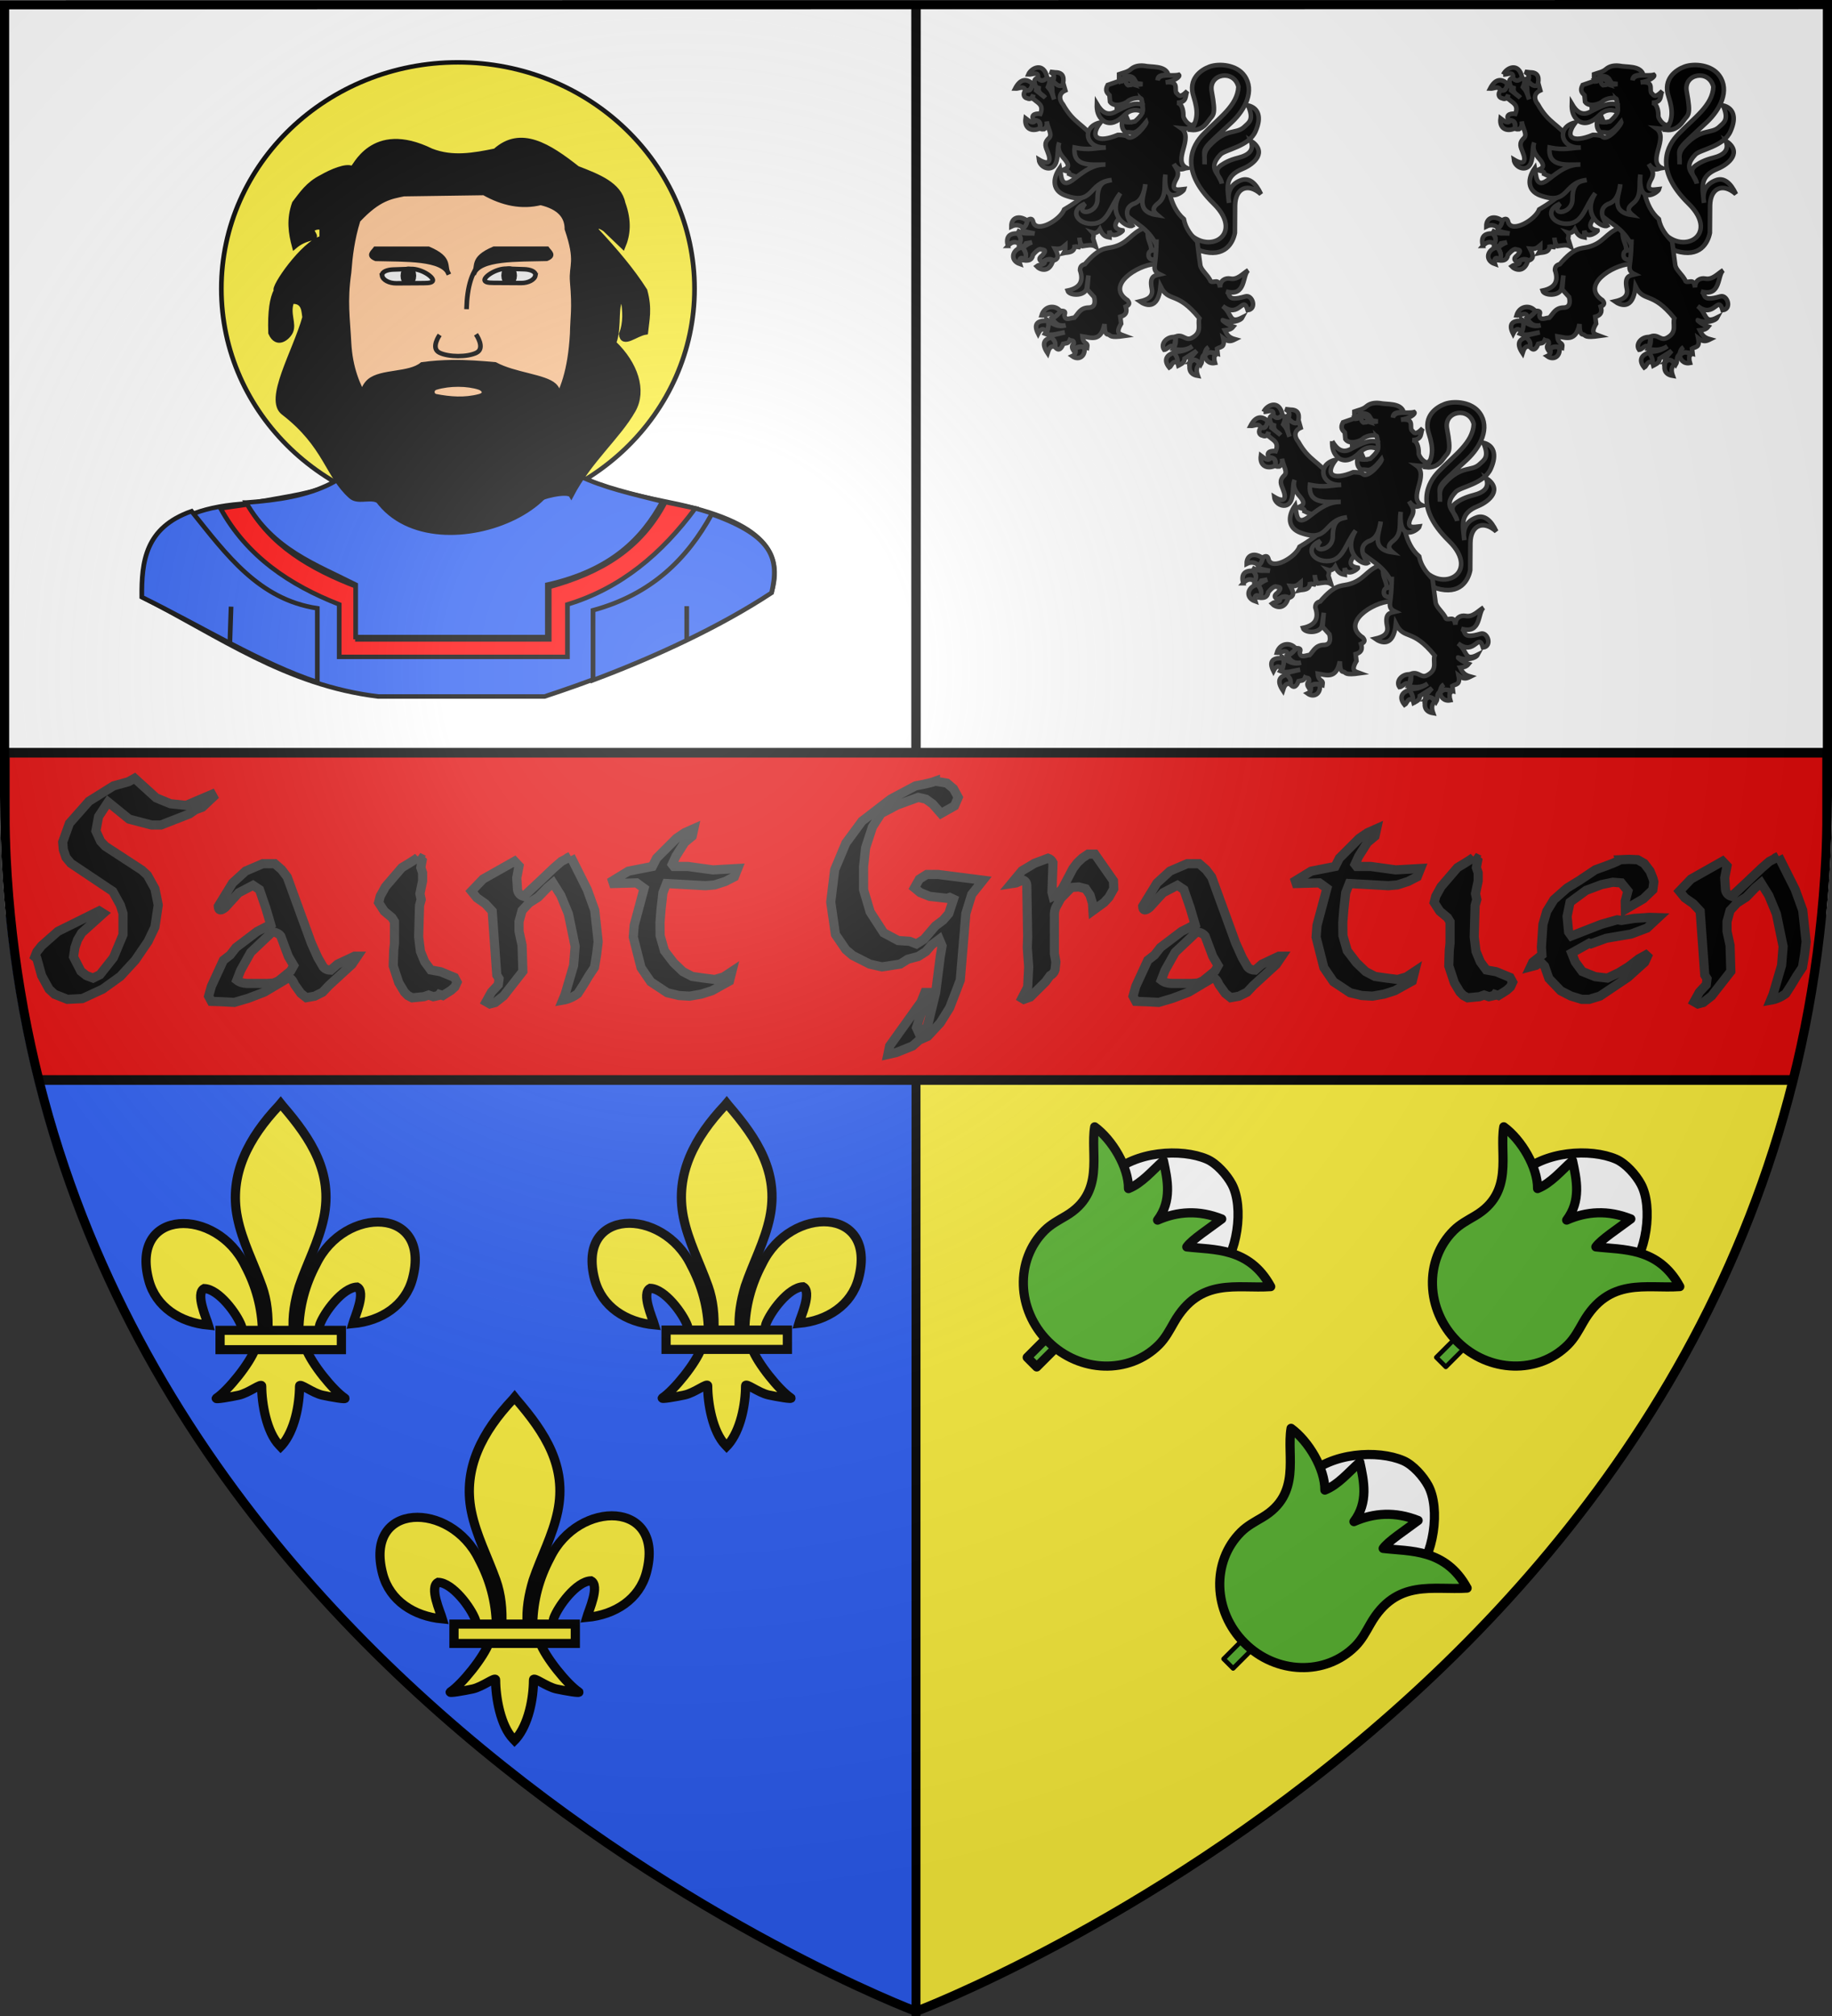
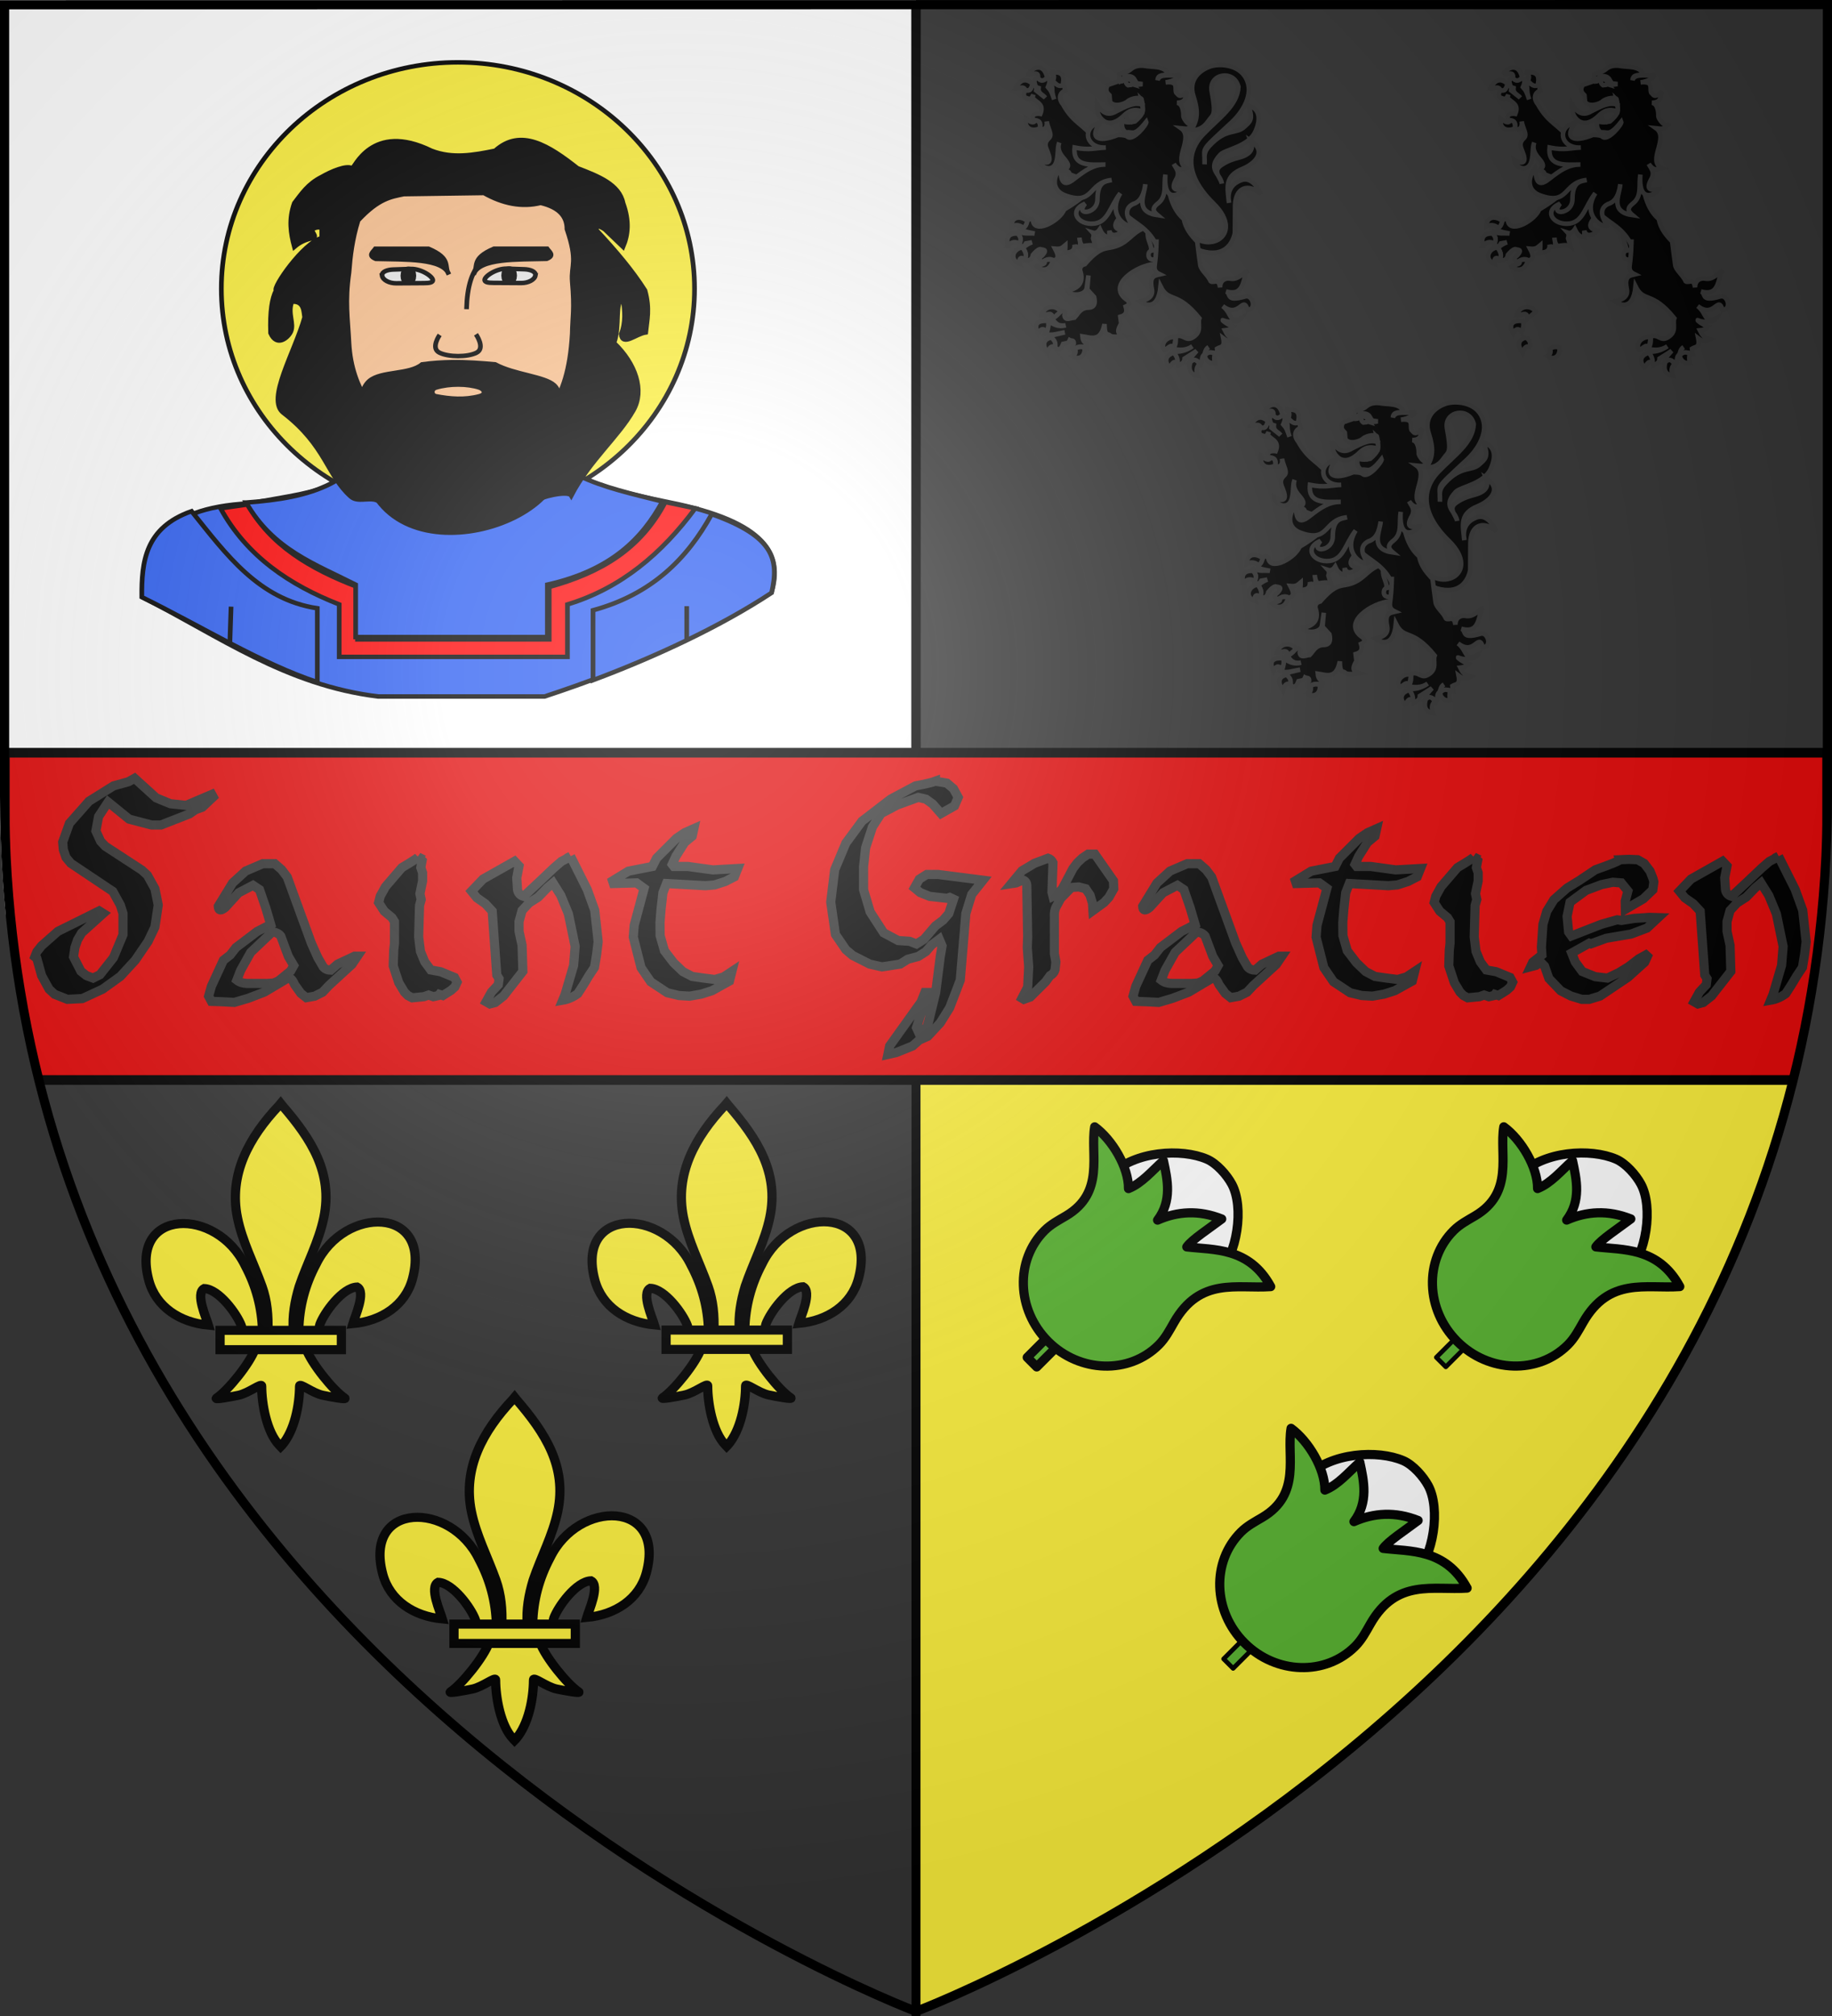
<svg xmlns="http://www.w3.org/2000/svg" xmlns:xlink="http://www.w3.org/1999/xlink" xml:space="preserve" width="600" height="660">
  <rect width="100%" height="100%" fill="#333333" stroke="none" />
  <defs>
    <clipPath id="a" clipPathUnits="userSpaceOnUse">
      <path fill="none" stroke="#000" stroke-width="3" d="M300 657.824S1.5 545.504 1.5 260.052V.882l597-.06v259.23c0 285.451-298.5 397.772-298.5 397.772z" />
    </clipPath>
  </defs>
  <radialGradient id="d" cx="221.445" cy="226.331" r="300" gradientTransform="matrix(1.353 0 0 1.349 -77.63 -85.747)" gradientUnits="userSpaceOnUse">
    <stop offset="0" stop-color="#fff" stop-opacity=".314" />
    <stop offset=".19" stop-color="#fff" stop-opacity=".251" />
    <stop offset=".6" stop-color="#6b6b6b" stop-opacity=".125" />
    <stop offset="1" stop-opacity=".125" />
  </radialGradient>
  <g style="display:inline">
    <g fill-rule="evenodd">
      <path fill="#fff" d="M0 0v260.43c0 13.58.672 26.762 1.947 39.57H300V0Z" />
      <path fill="#fcef3c" d="M300 300v358.5S570.474 556.543 596 300z" />
-       <path fill="#2b5df2" d="M300 300v360S27.698 557.617 2 300Z" />
-       <path fill="#fff" d="M600 0v260.43c0 13.58-.672 26.762-1.947 39.57H300V0Z" />
    </g>
    <g transform="translate(0 .676)">
      <path d="M1.589 245.754H598.41v107.139H1.59Z" clip-path="url(#a)" style="fill:#e20909;stroke:#000;stroke-width:3.178;stroke-linecap:round;stroke-linejoin:round" />
      <g id="b" fill="#fcef3c" stroke="#000" stroke-width="24.138">
        <path fill-rule="evenodd" d="M407.03 608.7c1.424-61.957 16.75-119.54 45.289-174.11 74.714-157.185 302.92-153.431 252.615 38.812-18.537 70.84-81.509 112.474-156.319 119.615 5.4-18.665 35.1-84.652 11.125-97.562-38.339 1.449-85.945 67.706-97.393 99.301-1.653 4.536-1.19 9.778-3.036 14.24" transform="matrix(.125 0 0 .123 46.983 359.73)" />
        <path fill-rule="evenodd" d="M350.523 657.372c-1.425-61.956-16.751-119.54-45.29-174.108-74.714-157.186-302.92-153.432-252.615 38.81 18.537 70.84 81.509 112.475 156.319 119.616-5.4-18.665-35.1-84.652-11.124-97.562 38.338 1.449 85.944 67.706 97.392 99.301 1.653 4.536 1.19 9.778 3.036 14.24" transform="matrix(.125 0 0 .123 42.153 354.237)" />
        <path d="M393.626 57.12c-78.714 84.85-131.565 182.962-108.781 298.031 12.57 63.484 43.041 122.28 64.53 183.438 13.437 38.37 16.873 78.452 15.282 118.781h66.781c-3.196-40.626 3.807-79.998 15.282-118.781 20.474-61.538 51.625-119.906 64.53-183.438 24.129-118.779-32.506-208.36-108.437-297.656l-4.64-5.918z" transform="matrix(.125 0 0 .123 42.153 354.237)" />
        <path fill-rule="evenodd" d="M331.345 704.401c-13.962 39.13-70.889 110.792-101.125 131.22-7.843 5.297 37.486-3.052 57.78-7.5 26.62-5.835 61.218-34.198 60.407-24.188-.075 45.838 12.811 122.324 46.406 157.468l3.182 3.388 3.287-3.388c33.578-39.17 46.238-108.042 46.406-157.468-.81-10.01 33.788 18.353 60.407 24.187 20.295 4.449 65.623 12.798 57.78 7.5-30.236-20.427-87.131-92.089-101.093-131.219z" transform="matrix(.125 0 0 .123 42.153 354.237)" />
        <path d="M239.352 655.38H557.24v51.503H239.352Z" transform="matrix(.125 0 0 .123 42.153 354.237)" />
      </g>
      <use xlink:href="#b" width="100%" height="100%" transform="translate(146.074 -.086)" />
      <use xlink:href="#b" width="100%" height="100%" transform="translate(76.613 96.172)" />
      <g stroke="#000">
        <g fill="#fff" stroke-width="2.565" transform="matrix(.598 0 0 .572 -49.885 -161.652)">
          <path fill="#2b5df2" fill-rule="evenodd" d="M162.254 623.699c40.893 21.661 77.61 49.886 128.175 56.349h91.27c45.57-15.673 87.606-34.88 124.206-59.524 6.208-21.546-2.644-40.457-55.952-51.587-25.322-5.507-50.879-10.682-67.46-28.572l-10.715-19.047h-79.365c-14.76 41.524-29.53 39.951-72.27 48.2-49.657 2.553-58.714 26.387-57.889 54.18z" />
          <path fill="red" fill-rule="evenodd" d="M219.205 570.136c11.868 23.024 33.982 36.881 60 47.245v30h105v-30c28.426-8.217 50.108-21.708 63.597-48.597l16.403 3.597c-18.258 25.778-40.54 45.654-70 55v30h-125v-30c-27.199-11.174-50.478-27.42-65-55z" />
          <path fill="#2b5df2" fill-rule="evenodd" d="M188.327 574.02c19.047 24.763 36.71 50.478 68.878 55.56v42.246c-30.597-10.536-63.314-31.815-96.123-48.648-.159-20.307 1.85-39.804 27.245-49.158zM473.205 575.715c-13.465 25.55-32.886 45.86-65 55v40c33.898-13.26 69.776-30.669 97.806-50 4.187-19.149 1.357-32.252-32.806-45z" />
          <circle cx="334.221" cy="446.678" r="129.573" fill="#fcef3c" />
          <path fill="#2b5df2" fill-rule="evenodd" d="M218.205 569.064c14.887 27 37.363 34.97 60 46.984v30h105v-30c34.824-8.183 51.858-26.249 63.016-47.58-31.763-8.382-65.336-14.955-73.016-47.42h-80.992c-9.527 37.603-39.38 45.449-74.008 48.016z" />
          <path fill="#000" fill-rule="evenodd" d="M289.641 507.683c-1.038 19.763-15.376 36.486 0 60-4.391-1.634-10.375 1.346-14.008-1.984-12.98-11.898-13.563-29.149-37.024-48.016-9.484-7.627 6.382-34.88 11.667-54.643-.563-3.282-.132-9.377-7.024-8.968-2.518 6.667 1.436 12.526-.595 17.222-1.404 3.247-7.507 9.102-11.032.754-.41-12.37.784-19.923 3.016-24.365-2.048-1.638 14.943-27.293 25-30v-5c0-1.767-3.75-1.25-5 0s3.041 4.301 0 5c-3.894.896-7.083 2.362-10 5-2.014-7.757-3.168-15.761 0-25 4.002-5.399 7.413-11.034 15-15 5.195-3.153 13.587-6.876 16.627-4.96 1.15.725 10.527-26.89 43.373-10.04 11.667 4.764 23.333 2.487 35 0 14.007-13.223 29.431-2.81 45 10 11.399 4.623 22.888 9.186 25 20 3.615 10.442 2.706 18.246 0 25l-10-10c-4.346-3.061-4.136-.917-5 0 10.893 12.138 20.353 23.918 27.024 35 2.802 10.672 1.082 16.823.397 24.008-5.5.85-12.638 8.175-13.413.992 2.53-6.666 2.026-13.333.992-20-4.893.717-1.486 15.783-5 25 11.856 11.776 16.854 27.189 10.635 38.611-8.341 15.32-23.891 28.52-34.008 48.77-1.8-3.24-18.368 1.232-17.62 2.58 13.774-18.334 1.223-41.627.993-59.96z" />
          <path fill="#fbc290" fill-rule="evenodd" d="m304.532 392.55 43.946-.657c10.351 6.099 20.702 8.326 31.054 5.658 10.502 2.625 14.415 7.996 14.409 15 6.182 18.945 2.168 20.411 2.893 30 1.378 16.011.14 20.253 0 30-2.29 42.099-17.08 46.7-27.302 65-27.431 8.195-49.54 5.744-70 0-8.684-19.65-23.59-31.146-25-60-.708-14.475-2.263-23.52 0-40 .69-9.35 1.713-18.92 5-30 11.252-12.59 18.001-13.472 25-15z" />
          <path fill="#ebebeb" fill-rule="evenodd" d="M292.676 439.172c.388 2.596 4.036 4.418 7.735 4.394l12.475-.08c3.761-.024 6.45.1 7.363-.992 1.661-1.989-5.926-7.377-11.83-7.163l-9.742.353c-2.966.108-6.34 1.216-6 3.488z" />
          <ellipse cx="268.847" cy="306.882" fill="#000" stroke-width="2.841" rx="6.577" ry="2.055" transform="matrix(.536 0 0 1.52 162.97 -27.184)" />
          <path fill="#ebebeb" fill-rule="evenodd" d="M376.654 439.023c-.387 2.596-4.035 4.418-7.735 4.394l-12.474-.08c-3.762-.024-6.45.101-7.363-.992-1.662-1.989 5.926-7.377 11.83-7.163l9.741.353c2.967.108 6.34 1.216 6.001 3.488z" />
          <ellipse cx="268.847" cy="306.882" fill="#000" stroke-width="2.841" rx="6.577" ry="2.055" transform="matrix(-.536 0 0 1.52 506.361 -27.333)" />
          <path fill="#000" fill-rule="evenodd" d="M289.244 429.604c16.108.451 36.848-.45 39.997 8.837-2.843-4.614 1.657-8.928-11.162-14.65H289.01c-1.32 1.938-4.297 3.876.233 5.813zM382.809 429.574c-16.108.45-36.849-.45-39.997 8.836 2.843-4.613-1.657-8.928 11.162-14.65h29.068c1.32 1.938 4.296 3.876-.233 5.814z" />
          <path fill="none" d="M324.218 473.114s-5.151 7.637-.103 10.183 15.3 2.63 20.297 0-.311-10.522-.311-10.522M348.23 430.475c-6.501 5.22-8.987 15.26-9.3 27.905" />
          <path fill="#000" fill-rule="evenodd" d="M330.732 488.723c-5.072.076-10.411.422-16.156 1.25-6.985 6.04-22.323 3.719-28.844 9.5-6.888 6.106-7.89 27.067-4.53 34.692-.018 83.757 114.726 51.54 108.777 7.924 2.016-7.11 3.705-33.664-3.028-40.147-5.316-5.12-21.795-6.017-32.344-11.97-7.696-.716-15.422-1.377-23.875-1.25z" />
          <path fill="#fbc290" fill-rule="evenodd" d="M322.165 508.211c7.77 1.553 15.738 2.246 23.831 0 4.183-1.16 2.545-4.067 0-4.947-6.526-2.259-16.38-2.355-23.831 0-2.872.908-2.46 4.456 0 4.947z" />
          <path fill="none" d="M459.525 628.377v19.989M209.967 628.65l-.657 20.646" />
        </g>
        <path fill="#fcef3c" fill-rule="evenodd" stroke-width="2.936" d="M300 659.324V352.893" />
        <path fill="#fcef3c" fill-rule="evenodd" stroke-width="3.087" d="M300 245.754V.852" />
      </g>
      <g stroke="#000" stroke-linecap="round" stroke-linejoin="round" stroke-width="3">
        <path fill="#5ab532" d="m346.787 439.582-7.248 7.248-1.569-1.569-1.547-1.547 7.248-7.248 1.547 1.547z" />
        <path fill="#fff" d="M363.632 384.017c8.092-7.941 23.33-8.771 31.63-5.212 3.199 1.372 6.547 5.15 8.194 8.217 3.98 7.408 1.98 22.937-4.868 30.02" />
        <path fill="#5ab532" d="M400.13 398.393c-4.227 3.19-9.886 6.846-11.447 9.148 8.75 1.048 20.42-.009 27.489 12.993-11.043.802-23.11-3.266-31.687 11.756-1.444 2.527-2.81 5.152-4.972 7.314-9.695 9.694-25.935 9.2-36.262-1.127-10.326-10.326-10.843-26.589-1.149-36.283 2.08-2.08 4.619-3.389 7.027-4.817 12.922-7.665 7.844-20.137 9.391-29.146 5.736 4.18 11.14 13.246 11.071 20.218 4.38-1.741 7.733-5.849 11.446-9.148 1.349 6.26 2.87 13.114-1.922 19.468 6.543-2.867 13.495-3.368 21.014-.376" />
      </g>
      <g stroke="#000" stroke-linecap="round" stroke-linejoin="round">
        <path fill="#5ab532" stroke-width="1.5" d="m411.105 538.285-7.248 7.248-1.569-1.569-1.547-1.547 7.248-7.248 1.547 1.547z" />
        <g stroke-width="3">
          <path fill="#fff" d="M427.95 482.72c8.092-7.941 23.33-8.771 31.63-5.212 3.199 1.372 6.547 5.15 8.194 8.216 3.98 7.41 1.98 22.938-4.868 30.022" />
          <path fill="#5ab532" d="M464.447 497.096c-4.226 3.19-9.885 6.846-11.446 9.148 8.75 1.048 20.42-.009 27.489 12.993-11.043.802-23.11-3.266-31.688 11.756-1.443 2.527-2.809 5.152-4.971 7.314-9.695 9.694-25.935 9.2-36.262-1.127-10.326-10.326-10.843-26.589-1.149-36.283 2.08-2.08 4.619-3.389 7.027-4.817 12.922-7.665 7.844-20.137 9.391-29.146 5.736 4.18 11.139 13.246 11.071 20.218 4.38-1.741 7.733-5.85 11.446-9.148 1.349 6.26 2.87 13.114-1.922 19.468 6.543-2.867 13.495-3.368 21.014-.376" />
        </g>
      </g>
      <g stroke="#000" stroke-linecap="round" stroke-linejoin="round">
        <path fill="#5ab532" stroke-width="1.5" d="m480.768 439.57-7.248 7.248-1.569-1.57-1.547-1.546 7.248-7.248 1.547 1.547z" />
        <g stroke-width="3">
          <path fill="#fff" d="M497.613 384.005c8.092-7.941 23.33-8.772 31.63-5.212 3.199 1.372 6.547 5.15 8.194 8.216 3.98 7.41 1.981 22.938-4.867 30.022" />
          <path fill="#5ab532" d="M534.11 398.38c-4.225 3.191-9.885 6.847-11.446 9.15 8.75 1.047 20.42-.01 27.489 12.992-11.043.802-23.11-3.266-31.687 11.756-1.443 2.527-2.81 5.152-4.972 7.314-9.694 9.694-25.935 9.2-36.262-1.127-10.326-10.326-10.843-26.59-1.149-36.283 2.08-2.08 4.62-3.39 7.027-4.818 12.923-7.664 7.845-20.136 9.392-29.146 5.735 4.18 11.138 13.247 11.07 20.22 4.38-1.742 7.733-5.85 11.446-9.149 1.35 6.26 2.87 13.114-1.922 19.468 6.543-2.867 13.495-3.368 21.014-.376" />
        </g>
      </g>
      <g stroke="#313131" stroke-width="7.621">
        <path stroke-width="1.5" d="M387.438 73.016c6.436 11.219 21.138 3.799 9.979-7.085-11.613-11.416-6.633-19.23-3.346-22.634 5.176-5.413 11.218-9.369 11.533-15.549-1.417-5.825-9.762-4.33-8.778 1.378 1.575 8.404.453 7.577-1.043 9.782-1.771 2.617-3.877 3.149-5.649 2.952 2.224-3.287 2.264-6.298.788-10.904-1.968-5.845 2.48-8.817 5.255-9.82 3.208-1.142 8.915-.591 11.395 2.99 3.425 4.803.276 11.042-4.113 15.175-11.258 10.49-8.7 7.637-8.936 13.837 0-2.638-.452-3.799 1.516-5.984 5.708-6.219 8.857-3.66 11.612-6.416 1.378-1.299 3.15-2.224 1.102-6.888 3.228.787 4.606 3.601 2.44 8.463-2.164 4.999-9.938 5.963-11.474 7.597-4.664 4.88.06 6.298.453 9.526-.394-1.968-3.149-4.015-.256-6.003 1.24-.827 2.618-1.673 5.688-2.46 3.484-.906 5.255-2.559 4.015-5.59 5.511 3.621 1.3 7.558-2.617 9.191-6.043 2.44-5.059 6.043-4.468 11.16-.787-3.936.984-6.416 4.133-7.48 2.362-.786 4.625.926 6.298 4.606-4.192-3.74-8.365-2.106-8.463 3.74l-.059 8.975c-.65 3.208-3.188 8.266-11.1 5.904l-8.916-4.723ZM374.665 74c-4.31 1.653-5.078 4.98-10.215 6.22-2.46.59-4.29-.04-9.152 5.59-1.26.314-1.575 1.042-1.575 1.967 1.181 3.425.197 5.806-4.074 6.692.532 1.771 5.747 1.87 6.24-.787.058-.394.59-4.192.59-4.192l-.394 4.585 2.244 2.48c.512 2.047.118 3.504-1.949 3.484-2.657.138-3.247 1.988-4.507 3.287-1.299.059-3.011 1.18-3.267-.787.709-1.772-.689-1.32-1.515-1.477-.256 1.083-1.181 1.87-2.54 2.46.906 1.28 1.634 2.756 4.449 2.303-2.362.709-4.251-.334-5.983-1.712.59 1.673.078 3.15-.768 4.448 2.027.866 4.29-.118 6.475-.433l-5.038 1.2c.866.965 1.968 1.556 1.968 3.74.65.69 1.319 1.083 2.165-.295l.394-.905c.787-.217 1.653.059 2.165-1.181.472.256 1.377-.158 1.318 1.102-.728.689-.669 1.378-.256 2.047 1.437-1.26 3.012-1.2 4.586-.67.06-.452.256-.924-.256-1.377-1.063-.689-1.18-1.575-1.26-2.362 2.756.394 6.043 2.027 7.224-4.015.059 1.85.138 3.425 1.299 3.425.787.275.256 1.18 5.353.452-1.476-.57-3.247-.57-1.2-3.995l-.276-2.263c1.771-.492 2.362-1.477 1.771-3.327 1.181-.511 1.457-1.102.59-2.086-7.281-4.783 3.15-11.494 8.976-11.868l4.212-2.696-2.677-9.31Z" />
        <path stroke-width="1.5" d="M375.865 75.575c.02 2.598 1.122 3.444 1.2 5.51l2.146.315c-1.771-.314-3.05-.118-3.05 1.339-.099 1.417 1.18 1.771 2.4 1.496 1.536-5.649-1.731-8.975-2.696-8.66z" />
        <path stroke-width="1.5" d="M339.946 24.796c-1.082.256-1.18.905-1.18 1.575.393.59 0 1.377 1.377 1.771-.197 1.91 1.496 2.165 2.165 3.149l-2.952-2.362c.275-1.377-.59-1.574-1.181-2.086-.532.905-.394 2.618-2.165 1.89-1.26 1.377-.59 2.637.394 2.755 1.24.59 1.574-.276 2.027-1.102-.06.511-.65 1.102.236 1.495 1.28 1.181 3.247 1.772 2.067 4.724-1.181-.197-3.248.06-2.303 1.91.925.334 2.795.137 2.106 2.715.59.571.984.374 1.436.355.985-.65.925-1.634.827-2.52.413 2.46 1.968 4.31.748 5.472-1.83 1.712-.984 3.03-.453 4.467 1.378 3.346.394 4.527-2.854 2.56.296 2.814 4.822 4.526 5.807.393.59-2.303.196-4.212.866-5.983-.748 2.243.314 3.818 1.751 5.471 2.185 2.578.65 2.992-.55 3.562 1.023.296 2.263.394 2.066 1.28q1.77.886 3.542 1.18l1.969 5.315c-1.772 1.653-4.134 3.346-7.145 5.117-1.319 3.464-8.876 7.774-10.116 4.251-.256-1.102-.65-1.614-2.165-.59-.138.767.138 1.456-1.378 2.44l.335.866c1.377.57 2.44.61 3.621.906-1.732-.197-3.346.275-5.196-.67l-.453.866c1.83 1.181.65 2.362.552 3.602.688.217 1.476.925 2.263-.551l1.968-.374c-1.909.768-2.362 1.338-3.03 1.929 1.456 1.437.865 2.677.471 3.976 1.32.137 2.56.078 2.894-1.811.787-.925 1.574-1.713 2.342-1.85.866.295 2.558-.079.728 2.027-1.437 1.004-1.043 1.712.138 2.185 1.18-.866 2.362-1.32 3.602-.473 1.79-.689 1.515-1.771.413-3.877 2.086.197 2.48-.453 3.365-1.18 0 .806.099 1.593-.492 2.577 1.181-.275 3.74.118 3.543-2.735l.138.63 1.318.177c.807-1.024.119-2.087.119-3.07.118.983.196 1.908 1.043 2.755 1.436-.197 2.972-.65 4.27.137l-.846-2.696c.256-.886.256-1.437-.137-1.87.728.236 1.574.099 2.361-1.082 1.063 2.362 2.165 2.44 3.15 2.637l-.06-2.185c.847 3.09 4.488.217 4.39-.059-4.527-.688-1.575-3.74.393-5.707 3.543 3.464 7.873 4.664 10.628 10.49-.059 2.303-.275 4.665-.59 7.026-.08 1.634.866 2.106 1.771 2.559-1.634.394-3.543.394-2.677 4.665.59 2.617-1.318 3.601-3.897 4.192 1.654 1.18 5.984 3.149 6.77-4.92 2.756 5.51 5.315 1.259 12.715 10.43-.708 1.713 1.004 4.33-2.027 6.18-2.52 1.693-3.11-1.259-5.826-.176.256 1.554.138 2.657-.728 4.034 2.165.473 4.231.512 6.298-.866-2.027 1.398-4.33 2.047-6.613 1.654 1.299.728 1.555 3.07 1.988 4.644.964-.511 2.066-.905 2.066-2.283l3.937-2.5c-.886 1.123-2.086 1.969-2.244 3.583 1.555-.984 2.696-.492 3.621.885.69-1.102 0-2.558 1.181-3.267.256-.866.394-1.85 1.378-2.44-1.102.787-.984 1.633-1.082 2.44.885-.944 2.578-.669 4.034-.275l-.196-1.673c1.102-.689 2.657-.197 2.027-3.385 1.712 1.318 2.696.925 3.877.334-2.165-.59-2.657-1.574-3.346-2.952.984-.118 1.968-.197 2.756-1.181-1.91-.59-4.134-2.46-3.346-2.106 2.558 1.122 5.707.217 6.298-.905-4.468 2.283-3.228-1.319-6.416-3.74 5.53 4.31 6.613-3.877 8.187 1.339 3.15-.394 1.496-5.216-.787-4.488-6.75 1.968-4.409-1.063-6.357-1.653 6.75 1.968 5.274-5.373 7.341-6.948-1.968 1.24-3.543 3.228-5.905 2.756-1.672-.295-3.345.59-3.345 2.893-.394-3.228-2.067-1.319-3.031-1.988-1.103-2.342-3.268-3.66-3.464-5.432-.296-2.165-.65-4.724-.984-7.597-1.969-2.047-3.799-4.212-4.39-7.361-5.058-4.428-4.723-11.022-6.75-16.611l-22.044-9.034c-4.093-5.649-7.164-5.452-10.805-11.947-.886-.984-1.87-3.346.787-4.527l-.59-2.086c-.886-.276-1.732.433-2.598-.079l-.846-1.771c-.59 0-.984.472-.984 1.378 1.377 1.968.118 1.87 1.377 5.51-.787-2.224-.885-2.755-2.066-4.074.295-.728.689-1.377.413-2.42-.512-.69-.768-.394-1.102-.532-1.319 1.398-1.91.532-2.559-.059zM378.778 77.7c0 .492-.059 1.358-.059 1.87z" />
        <path stroke-width="1.5" d="m365.73 33.85 1.69-.311-.175 1.393-1.417.689zm3.88 5.29-1.027-2.363-1.175 1.012.093.981Zm4.307-7.16c.157-.984-3.366-.689-4.704.61-.728.67-4.271 2.047-5.649.079l-.197-2.165c-.787-.788-1.574-1.516-.59-3.346l3.74-1.3v-2.243c1.298-.472 2.834-.669 4.034-1.771.984-.787 2.342-1.181 4.173-.984 2.48.531 6.613-.138 7.833 2.657-1.161.689-3.307-.099-3.444 2.066.708-2.42 4.526-1.18 6.987-1.771.63.59-1.673 2.165-4.37 2.48 4.468-.512 2.894 2.047 3.484 3.365.787.65.984 2.165 3.66-.531-.846 1.319.158 3.74-3.404 3.838 2.047.236 2.106 3.641 2.106 4.035-.276 1.279 2.637 4.664 3.64 2.637-1.77 2.48-3.05 1.752-4.427 1.634 4.448 3.129-3.012 10.687 1.87 13.049-1.28.196-2.323 1.377-4.232-1.3.728 1.496 2.243 2.677.669 5.236-2.145 4.133 1.417 3.07 2.755 2.952-.275 1.083-6.967 5.826-6.18-4.723-.59 3.68.59 7.085-2.44 9.447-2.283 1.771-1.3 2.814-.06 3.857-7.636-1.102-4.388-6.416-4.054-10.155-.413 2.952-1.318 5.707-4.074 6.495-3.542 1.83-1.28 5.412-.197 7.085-1.436.866-8.463-3.15-3.936-10.628-3.346 4.33-3.936 9.388-8.522 9.939-5.255.61-8.6-4.172-3.011-6.534-1.555 1.968-.945 2.696.374 2.696 1.79-.138 3.68-1.633 3.68-4.133 0-6.101 2.952-5.826 4.625-6.298-7.774.787-5.668 8.561-15.253 5.019-3.936-1.476-4.33-5.157-1.673-8.955.492 2.302.098 7.282 4.724 3.542 3.542-2.755 6.317-4.723 10.195-4.664-4.862.02-10.746.846-10.097-5.57 4.92.984 6.81.118 10.234 0-6.77.393-8.069-6.889-1.77-8.207-3.74 4.94-.926 6.83 5.707 4.074 0 0 2.48-.06 3.149.59 1.771 1.575 6.495-4.133 6.16-4.92-4.133 5.196-4.389 3.07-6.613 3.542-1.22-.787-1.515-1.89-1.318-3.74 1.77.591 2.952.394 4.192.119 1.122-.964 2.106-1.968 2.5-3.07.098-1.378.058-2.697-.276-4.035zm-6.731-6.2c1.397-.787 3.385-.984 3.916.886l.276.374-.532-.158c-.255.276-.59.276-.984.276l-.393.059c-.59-.354-.788-.925-.65-1.358.256-.768-1.22-.079-1.633-.079zm1.358-1.378c-.65.197-.768.866-1.437 1.044-.335.02-.59-.06-.59-.06l-.138.591s.334.098.728 0c.846.059 1.043-.787 1.653-1.083.709-.216 1.693-.295 2.283.296.59.787.847 1.476 1.24 1.673.59.295 1.26.039 1.91-.02l-.591-.079c-.728-.197-1.181.315-1.968-1.299-.59-1.26-2.106-1.377-3.09-1.063zM344.867 25.898c.787-1.988 0-2.42-.984-3.07l1.77.197c2.756 0 2.953 1.968 2.363 4.212-1.378.65-2.165-.473-3.15-1.339zm-8.07-2.184c1.26.098 3.543-1.28 3.15 1.18.983 1.162 1.967.985 3.01-.196-1.16-5.314-5.294-3.051-6.16-.984zm-.984 5.097c-.689-1.555-2.165-.394-3.346-.472 1.575-3.05 3.543-3.543 5.708-1.575-.394 1.26-.709 2.559-2.362 2.047zm4.783 12.518c-2.618 1.26-5.177.118-4.704-3.248 1.299 1.004 2.48 1.87 3.188.689 1.063 0 1.732.67 1.516 2.559zm-5.452 32.612c-1.102-.925-2.401-1.22-3.917-.472-.02-3.012 2.618-3.799 5.295-1.83-.315.924-.59 1.85-1.378 2.302zm-5.039 5.885c-.669-2.618.099-4.192 3.228-4.054.512.787 1.398 1.377.59 3.424-1.456-1.063-2.715-.61-3.818.63Zm4.724.472c.984 1.3 1.575 2.618.846 3.937-1.515-1.044-2.125 0-1.633 1.515-3.543-1.22-2.44-4.94.787-5.452zm7.085 4.527c1.044-.67 1.969-.59 2.953-.256-1.181 4.271-4.33 3.09-5.373 1.929.846-.689 3.404-.492 2.42-1.673Zm5.511 16.533c-1.771-2.44-5.373-1.969-6.298 1.24 1.319.137 3.68-1.732 3.543 1.121zm-4.527 6.691c-1.476-1.692-2.224-.787-2.893.532-1.555-3.09-.393-4.468 3.15-4.173.413 1.004.196 2.264-.257 3.641zm1.378 1.772c-2.46.59-3.149 2.165-1.18 5.117.393-1.26.846-2.5 2.361-2.165.394-.984.079-1.968-1.18-2.952zm7.794 3.74c.472 1.18-.02 1.967-.905 2.361 1.87 1.378 4.33.394 4.035-2.755-.985-.394-2.008-.394-3.13.393zm33.006-3.839-.531 3.327c-1.181-1.339-2.145.708-3.267.787-1.378-1.968.984-4.606 3.798-4.114zm.63 8.463c.02-1.082-.177-2.165-1.28-3.365-2.164.63-3.542 2.283-1.456 4.842.729-.394 1.063-2.677 2.736-1.477zm4.173-.374c1.515-1.358 2.283-.314 3.01.768-1.121.886-1.18 2.145-.59 3.779-3.267-.531-2.853-3.09-2.42-4.547Zm8.03-2.735c-.296 1.043-.296 2.106 0 3.07-2.126.413-3.248-1.24-3.327-2.42.866-1.044 1.654-1.378 3.327-.65z" />
        <path stroke-width="1.5" d="M359.234 33.338c-.078 2.204.335 4.251 2.362 5.688 2.165 1.24 4.409.197 6.613-1.968 2.323-2.224 4.212-1.83 5.983-1.24.256-.984-.118-1.437 0-2.165-2.676-1.122-5.629.65-8.561 2.086-2.913 1.771-4.822.276-6.397-2.401z" />
      </g>
      <g stroke="#313131" stroke-width="7.621">
-         <path stroke-width="1.5" d="M542.997 73.016c6.436 11.219 21.138 3.799 9.978-7.085-11.612-11.416-6.632-19.23-3.346-22.634 5.177-5.413 11.219-9.369 11.534-15.549-1.417-5.825-9.762-4.33-8.778 1.378 1.574 8.404.452 7.577-1.043 9.782-1.772 2.617-3.878 3.149-5.649 2.952 2.224-3.287 2.263-6.298.787-10.904-1.968-5.845 2.48-8.817 5.255-9.82 3.208-1.142 8.916-.591 11.396 2.99 3.425 4.803.275 11.042-4.114 15.175-11.257 10.49-8.699 7.637-8.935 13.837 0-2.638-.453-3.799 1.516-5.984 5.707-6.219 8.856-3.66 11.612-6.416 1.377-1.299 3.149-2.224 1.102-6.888 3.228.787 4.605 3.601 2.44 8.463-2.165 4.999-9.939 5.963-11.474 7.597-4.665 4.88.059 6.298.453 9.526-.394-1.968-3.15-4.015-.256-6.003 1.24-.827 2.617-1.673 5.688-2.46 3.483-.906 5.255-2.559 4.015-5.59 5.51 3.621 1.299 7.558-2.618 9.191-6.042 2.44-5.058 6.043-4.468 11.16-.787-3.936.985-6.416 4.134-7.48 2.361-.786 4.625.926 6.298 4.606-4.192-3.74-8.365-2.106-8.463 3.74l-.06 8.975c-.649 3.208-3.188 8.266-11.1 5.904l-8.916-4.723ZM530.223 74c-4.31 1.653-5.078 4.98-10.215 6.22-2.46.59-4.29-.04-9.151 5.59-1.26.314-1.575 1.042-1.575 1.967 1.18 3.425.197 5.806-4.074 6.692.531 1.771 5.747 1.87 6.239-.787.059-.394.59-4.192.59-4.192l-.393 4.585 2.243 2.48c.512 2.047.119 3.504-1.948 3.484-2.657.138-3.247 1.988-4.507 3.287-1.3.059-3.011 1.18-3.267-.787.708-1.772-.69-1.32-1.516-1.477-.256 1.083-1.18 1.87-2.539 2.46.906 1.28 1.634 2.756 4.448 2.303-2.361.709-4.25-.334-5.983-1.712.59 1.673.079 3.15-.767 4.448 2.027.866 4.29-.118 6.475-.433l-5.039 1.2c.866.965 1.969 1.556 1.969 3.74.649.69 1.318 1.083 2.165-.295l.393-.905c.787-.217 1.653.059 2.165-1.181.472.256 1.378-.158 1.319 1.102-.728.689-.67 1.378-.256 2.047 1.437-1.26 3.011-1.2 4.586-.67.059-.452.256-.924-.256-1.377-1.063-.689-1.181-1.575-1.26-2.362 2.756.394 6.043 2.027 7.223-4.015.06 1.85.138 3.425 1.3 3.425.787.275.255 1.18 5.353.452-1.476-.57-3.248-.57-1.2-3.995l-.276-2.263c1.771-.492 2.361-1.477 1.771-3.327 1.18-.511 1.456-1.102.59-2.086-7.282-4.783 3.15-11.494 8.975-11.868l4.212-2.696-2.677-9.31Z" />
        <path stroke-width="1.5" d="M531.424 75.575c.02 2.598 1.122 3.444 1.2 5.51l2.146.315c-1.772-.314-3.05-.118-3.05 1.339-.1 1.417 1.18 1.771 2.4 1.496 1.535-5.649-1.732-8.975-2.696-8.66z" />
        <path stroke-width="1.5" d="M495.505 24.796c-1.083.256-1.181.905-1.181 1.575.394.59 0 1.377 1.378 1.771-.197 1.91 1.495 2.165 2.165 3.149l-2.953-2.362c.276-1.377-.59-1.574-1.18-2.086-.532.905-.394 2.618-2.165 1.89-1.26 1.377-.59 2.637.393 2.755 1.24.59 1.575-.276 2.027-1.102-.059.511-.65 1.102.237 1.495 1.279 1.181 3.247 1.772 2.066 4.724-1.18-.197-3.247.06-2.303 1.91.925.334 2.795.137 2.106 2.715.59.571.984.374 1.437.355.984-.65.925-1.634.827-2.52.413 2.46 1.968 4.31.748 5.472-1.83 1.712-.984 3.03-.453 4.467 1.378 3.346.394 4.527-2.854 2.56.295 2.814 4.822 4.526 5.806.393.59-2.303.197-4.212.866-5.983-.748 2.243.315 3.818 1.752 5.471 2.184 2.578.65 2.992-.551 3.562 1.023.296 2.263.394 2.066 1.28q1.772.886 3.543 1.18l1.968 5.315c-1.771 1.653-4.133 3.346-7.144 5.117-1.319 3.464-8.877 7.774-10.117 4.251-.255-1.102-.65-1.614-2.165-.59-.137.767.138 1.456-1.377 2.44l.334.866c1.378.57 2.44.61 3.622.906-1.732-.197-3.346.275-5.196-.67l-.453.866c1.83 1.181.65 2.362.551 3.602.689.217 1.476.925 2.264-.551l1.968-.374c-1.91.768-2.362 1.338-3.031 1.929 1.456 1.437.866 2.677.472 3.976 1.319.137 2.559.078 2.893-1.811.788-.925 1.575-1.713 2.342-1.85.866.295 2.559-.079.729 2.027-1.437 1.004-1.044 1.712.137 2.185 1.181-.866 2.362-1.32 3.602-.473 1.791-.689 1.516-1.771.413-3.877 2.087.197 2.48-.453 3.366-1.18 0 .806.098 1.593-.492 2.577 1.18-.275 3.74.118 3.543-2.735l.137.63 1.32.177c.806-1.024.117-2.087.117-3.07.118.983.197 1.908 1.043 2.755 1.437-.197 2.972-.65 4.271.137l-.846-2.696c.256-.886.256-1.437-.138-1.87.728.236 1.575.099 2.362-1.082 1.063 2.362 2.165 2.44 3.149 2.637l-.059-2.185c.846 3.09 4.487.217 4.389-.059-4.527-.688-1.575-3.74.394-5.707 3.542 3.464 7.872 4.664 10.628 10.49-.06 2.303-.276 4.665-.59 7.026-.08 1.634.865 2.106 1.77 2.559-1.633.394-3.542.394-2.676 4.665.59 2.617-1.319 3.601-3.897 4.192 1.653 1.18 5.983 3.149 6.77-4.92 2.756 5.51 5.314 1.259 12.715 10.43-.709 1.713 1.003 4.33-2.027 6.18-2.52 1.693-3.11-1.259-5.826-.176.256 1.554.138 2.657-.728 4.034 2.165.473 4.231.512 6.298-.866-2.028 1.398-4.33 2.047-6.613 1.654 1.299.728 1.554 3.07 1.987 4.644.965-.511 2.067-.905 2.067-2.283l3.936-2.5c-.885 1.123-2.086 1.969-2.243 3.583 1.555-.984 2.696-.492 3.621.885.689-1.102 0-2.558 1.181-3.267.256-.866.394-1.85 1.378-2.44-1.102.787-.984 1.633-1.083 2.44.886-.944 2.578-.669 4.035-.275l-.197-1.673c1.102-.689 2.657-.197 2.027-3.385 1.713 1.318 2.697.925 3.878.334-2.165-.59-2.657-1.574-3.346-2.952.984-.118 1.968-.197 2.755-1.181-1.909-.59-4.133-2.46-3.346-2.106 2.559 1.122 5.708.217 6.298-.905-4.467 2.283-3.227-1.319-6.416-3.74 5.53 4.31 6.613-3.877 8.188 1.339 3.149-.394 1.496-5.216-.788-4.488-6.75 1.968-4.408-1.063-6.357-1.653 6.751 1.968 5.275-5.373 7.342-6.948-1.969 1.24-3.543 3.228-5.905 2.756-1.673-.295-3.346.59-3.346 2.893-.393-3.228-2.066-1.319-3.03-1.988-1.103-2.342-3.268-3.66-3.465-5.432-.295-2.165-.65-4.724-.984-7.597-1.968-2.047-3.798-4.212-4.389-7.361-5.058-4.428-4.723-11.022-6.75-16.611l-22.044-9.034c-4.094-5.649-7.164-5.452-10.805-11.947-.886-.984-1.87-3.346.787-4.527l-.59-2.086c-.886-.276-1.732.433-2.598-.079l-.847-1.771c-.59 0-.984.472-.984 1.378 1.378 1.968.118 1.87 1.378 5.51-.787-2.224-.886-2.755-2.067-4.074.296-.728.69-1.377.414-2.42-.512-.69-.768-.394-1.103-.532-1.318 1.398-1.909.532-2.558-.059zM534.337 77.7c0 .492-.06 1.358-.06 1.87z" />
        <path stroke-width="1.5" d="m521.288 33.85 1.69-.311-.175 1.393-1.417.689zm3.881 5.29-1.028-2.363-1.175 1.012.093.981Zm4.306-7.16c.158-.984-3.365-.689-4.704.61-.728.67-4.27 2.047-5.648.079l-.197-2.165c-.787-.788-1.575-1.516-.59-3.346l3.74-1.3v-2.243c1.298-.472 2.833-.669 4.034-1.771.984-.787 2.342-1.181 4.172-.984 2.48.531 6.613-.138 7.834 2.657-1.162.689-3.307-.099-3.445 2.066.709-2.42 4.527-1.18 6.987-1.771.63.59-1.673 2.165-4.369 2.48 4.468-.512 2.893 2.047 3.484 3.365.787.65.984 2.165 3.66-.531-.846 1.319.158 3.74-3.405 3.838 2.047.236 2.106 3.641 2.106 4.035-.275 1.279 2.638 4.664 3.642 2.637-1.772 2.48-3.051 1.752-4.429 1.634 4.448 3.129-3.011 10.687 1.87 13.049-1.28.196-2.323 1.377-4.232-1.3.729 1.496 2.244 2.677.67 5.236-2.146 4.133 1.417 3.07 2.755 2.952-.276 1.083-6.967 5.826-6.18-4.723-.59 3.68.59 7.085-2.44 9.447-2.284 1.771-1.3 2.814-.06 3.857-7.636-1.102-4.389-6.416-4.054-10.155-.413 2.952-1.319 5.707-4.074 6.495-3.543 1.83-1.28 5.412-.197 7.085-1.437.866-8.463-3.15-3.936-10.628-3.346 4.33-3.937 9.388-8.522 9.939-5.255.61-8.601-4.172-3.012-6.534-1.555 1.968-.944 2.696.374 2.696 1.791-.138 3.68-1.633 3.68-4.133 0-6.101 2.953-5.826 4.626-6.298-7.774.787-5.668 8.561-15.253 5.019-3.937-1.476-4.33-5.157-1.673-8.955.492 2.302.098 7.282 4.723 3.542 3.543-2.755 6.318-4.723 10.195-4.664-4.861.02-10.746.846-10.096-5.57 4.92.984 6.81.118 10.234 0-6.77.393-8.07-6.889-1.771-8.207-3.74 4.94-.925 6.83 5.707 4.074 0 0 2.48-.06 3.15.59 1.77 1.575 6.494-4.133 6.16-4.92-4.133 5.196-4.39 3.07-6.613 3.542-1.22-.787-1.516-1.89-1.319-3.74 1.771.591 2.952.394 4.192.119 1.122-.964 2.106-1.968 2.5-3.07.098-1.378.059-2.697-.276-4.035zm-6.73-6.2c1.397-.787 3.384-.984 3.916.886l.275.374-.531-.158c-.256.276-.59.276-.984.276l-.394.059c-.59-.354-.787-.925-.65-1.358.257-.768-1.22-.079-1.633-.079zm1.357-1.378c-.65.197-.767.866-1.436 1.044-.335.02-.59-.06-.59-.06l-.139.591s.335.098.729 0c.846.059 1.043-.787 1.653-1.083.708-.216 1.692-.295 2.283.296.59.787.846 1.476 1.24 1.673.59.295 1.26.039 1.909-.02l-.59-.079c-.729-.197-1.181.315-1.969-1.299-.59-1.26-2.106-1.377-3.09-1.063zM500.425 25.898c.788-1.988 0-2.42-.984-3.07l1.772.197c2.755 0 2.952 1.968 2.361 4.212-1.377.65-2.165-.473-3.149-1.339zm-8.07-2.184c1.26.098 3.543-1.28 3.15 1.18.984 1.162 1.968.985 3.011-.196-1.161-5.314-5.294-3.051-6.16-.984zm-.983 5.097c-.69-1.555-2.165-.394-3.346-.472 1.574-3.05 3.543-3.543 5.708-1.575-.394 1.26-.709 2.559-2.362 2.047zm4.782 12.518c-2.617 1.26-5.176.118-4.704-3.248 1.3 1.004 2.48 1.87 3.189.689 1.063 0 1.732.67 1.515 2.559zm-5.451 32.612c-1.103-.925-2.402-1.22-3.917-.472-.02-3.012 2.618-3.799 5.294-1.83-.315.924-.59 1.85-1.377 2.302zm-5.039 5.885c-.67-2.618.098-4.192 3.228-4.054.512.787 1.397 1.377.59 3.424-1.456-1.063-2.716-.61-3.818.63Zm4.724.472c.984 1.3 1.574 2.618.846 3.937-1.516-1.044-2.126 0-1.634 1.515-3.542-1.22-2.44-4.94.788-5.452zm7.085 4.527c1.043-.67 1.968-.59 2.952-.256-1.18 4.271-4.33 3.09-5.373 1.929.846-.689 3.405-.492 2.421-1.673Zm5.51 16.533c-1.77-2.44-5.372-1.969-6.297 1.24 1.318.137 3.68-1.732 3.542 1.121zm-4.526 6.691c-1.476-1.692-2.224-.787-2.893.532-1.555-3.09-.394-4.468 3.149-4.173.413 1.004.197 2.264-.256 3.641zm1.378 1.772c-2.46.59-3.15 2.165-1.181 5.117.394-1.26.846-2.5 2.362-2.165.393-.984.078-1.968-1.181-2.952zm7.794 3.74c.472 1.18-.02 1.967-.906 2.361 1.87 1.378 4.33.394 4.035-2.755-.984-.394-2.007-.394-3.13.393zm33.006-3.839-.532 3.327c-1.18-1.339-2.145.708-3.267.787-1.377-1.968.984-4.606 3.799-4.114zm.63 8.463c.02-1.082-.177-2.165-1.28-3.365-2.165.63-3.542 2.283-1.456 4.842.728-.394 1.063-2.677 2.736-1.477zm4.172-.374c1.516-1.358 2.283-.314 3.011.768-1.121.886-1.18 2.145-.59 3.779-3.267-.531-2.854-3.09-2.42-4.547Zm8.03-2.735c-.295 1.043-.295 2.106 0 3.07-2.125.413-3.247-1.24-3.326-2.42.866-1.044 1.653-1.378 3.326-.65z" />
        <path stroke-width="1.5" d="M514.793 33.338c-.079 2.204.334 4.251 2.362 5.688 2.165 1.24 4.408.197 6.613-1.968 2.322-2.224 4.212-1.83 5.983-1.24.256-.984-.118-1.437 0-2.165-2.677-1.122-5.63.65-8.562 2.086-2.912 1.771-4.822.276-6.396-2.401z" />
      </g>
      <g stroke="#313131" stroke-width="7.621">
        <path stroke-width="1.5" d="M464.508 183.446c6.436 11.219 21.138 3.799 9.978-7.085-11.612-11.415-6.632-19.23-3.346-22.634 5.177-5.412 11.219-9.368 11.534-15.549-1.417-5.825-9.762-4.33-8.778 1.378 1.574 8.404.452 7.578-1.043 9.782-1.772 2.618-3.878 3.149-5.649 2.952 2.224-3.287 2.263-6.298.787-10.903-1.968-5.846 2.48-8.818 5.255-9.822 3.208-1.141 8.916-.59 11.396 2.992 3.425 4.802.276 11.041-4.113 15.175-11.258 10.49-8.7 7.636-8.936 13.836 0-2.638-.453-3.799 1.516-5.983 5.707-6.22 8.856-3.661 11.612-6.417 1.377-1.299 3.149-2.224 1.102-6.888 3.228.787 4.605 3.602 2.44 8.463-2.165 4.999-9.939 5.963-11.474 7.597-4.665 4.881.059 6.298.453 9.526-.394-1.968-3.15-4.015-.256-6.003 1.24-.827 2.617-1.673 5.688-2.46 3.483-.906 5.255-2.559 4.015-5.59 5.51 3.622 1.299 7.558-2.618 9.192-6.042 2.44-5.058 6.042-4.468 11.159-.787-3.936.985-6.416 4.134-7.479 2.361-.787 4.625.925 6.298 4.606-4.192-3.74-8.365-2.106-8.463 3.739l-.06 8.975c-.649 3.208-3.188 8.266-11.1 5.904l-8.916-4.723Zm-12.774.984c-4.31 1.654-5.078 4.98-10.214 6.22-2.46.59-4.291-.04-9.152 5.59-1.26.314-1.575 1.042-1.575 1.967 1.18 3.425.197 5.807-4.074 6.692.531 1.772 5.747 1.87 6.239-.787.06-.394.59-4.192.59-4.192l-.393 4.586 2.244 2.48c.511 2.046.118 3.503-1.949 3.483-2.657.138-3.247 1.988-4.507 3.287-1.299.059-3.011 1.18-3.267-.787.708-1.772-.69-1.319-1.516-1.476-.256 1.082-1.18 1.87-2.539 2.46.906 1.28 1.634 2.755 4.448 2.303-2.361.708-4.25-.335-5.983-1.713.59 1.673.079 3.15-.767 4.448 2.027.866 4.29-.118 6.475-.433l-5.039 1.2c.866.965 1.969 1.556 1.969 3.74.65.69 1.318 1.083 2.165-.295l.393-.905c.787-.217 1.653.059 2.165-1.181.473.256 1.378-.158 1.319 1.102-.728.689-.67 1.378-.256 2.047 1.437-1.26 3.011-1.2 4.586-.67.059-.452.256-.924-.256-1.377-1.063-.689-1.181-1.574-1.26-2.362 2.756.394 6.043 2.027 7.223-4.015.06 1.85.138 3.425 1.3 3.425.787.275.255 1.18 5.353.452-1.476-.57-3.248-.57-1.2-3.995l-.276-2.263c1.771-.492 2.362-1.476 1.771-3.326 1.181-.512 1.457-1.103.59-2.087-7.282-4.782 3.15-11.494 8.975-11.868l4.212-2.696-2.676-9.31Z" />
        <path stroke-width="1.5" d="M452.935 186.005c.02 2.598 1.122 3.444 1.2 5.51l2.146.316c-1.772-.315-3.05-.118-3.05 1.338-.1 1.417 1.18 1.771 2.4 1.496 1.535-5.649-1.732-8.975-2.696-8.66z" />
        <path stroke-width="1.5" d="M417.016 135.226c-1.083.256-1.181.906-1.181 1.575.394.59 0 1.377 1.378 1.771-.197 1.91 1.496 2.165 2.165 3.15l-2.953-2.363c.276-1.377-.59-1.574-1.18-2.086-.532.905-.394 2.618-2.165 1.89-1.26 1.377-.59 2.637.393 2.755 1.24.59 1.575-.276 2.027-1.102-.059.512-.65 1.102.237 1.496 1.279 1.18 3.247 1.771 2.066 4.723-1.18-.197-3.247.06-2.303 1.91.925.334 2.795.137 2.106 2.715.59.571.984.374 1.437.355.984-.65.925-1.634.827-2.52.413 2.46 1.968 4.31.748 5.472-1.83 1.712-.984 3.03-.453 4.468 1.378 3.346.394 4.526-2.854 2.558.295 2.815 4.822 4.527 5.806.394.59-2.303.197-4.212.866-5.983-.748 2.243.315 3.818 1.752 5.471 2.185 2.578.65 2.992-.551 3.563 1.023.295 2.263.393 2.066 1.279q1.772.885 3.543 1.18l1.968 5.315c-1.771 1.653-4.133 3.346-7.144 5.117-1.319 3.464-8.877 7.774-10.117 4.251-.255-1.102-.65-1.614-2.165-.59-.137.767.138 1.456-1.377 2.44l.334.866c1.378.571 2.44.61 3.622.906-1.732-.197-3.346.275-5.196-.67l-.453.866c1.83 1.181.65 2.362.551 3.602.689.217 1.476.925 2.264-.55l1.968-.375c-1.91.768-2.362 1.339-3.031 1.929 1.456 1.437.866 2.677.472 3.976 1.319.137 2.559.078 2.893-1.811.788-.925 1.575-1.712 2.342-1.85.866.295 2.559-.079.729 2.027-1.437 1.004-1.043 1.712.137 2.185 1.181-.866 2.362-1.319 3.602-.473 1.791-.688 1.516-1.77.413-3.877 2.087.197 2.48-.453 3.366-1.18 0 .806.098 1.593-.492 2.578 1.18-.276 3.74.118 3.543-2.736l.137.63 1.32.177c.806-1.024.117-2.087.117-3.07.118.983.197 1.909 1.043 2.755 1.437-.197 2.972-.65 4.271.138l-.846-2.697c.256-.885.256-1.437-.138-1.87.728.237 1.575.099 2.362-1.082 1.063 2.362 2.165 2.44 3.149 2.637l-.059-2.184c.846 3.09 4.487.216 4.389-.06-4.527-.688-1.575-3.739.394-5.707 3.542 3.464 7.872 4.664 10.628 10.49-.06 2.303-.276 4.665-.59 7.027-.08 1.633.865 2.106 1.77 2.558-1.633.394-3.542.394-2.676 4.665.59 2.617-1.319 3.601-3.897 4.192 1.653 1.18 5.983 3.149 6.77-4.92 2.756 5.51 5.314 1.26 12.715 10.43-.709 1.713 1.004 4.33-2.027 6.18-2.52 1.693-3.11-1.259-5.826-.176.256 1.555.138 2.657-.728 4.034 2.165.473 4.231.512 6.298-.866-2.028 1.398-4.33 2.047-6.613 1.654 1.299.728 1.554 3.07 1.987 4.645.965-.512 2.067-.906 2.067-2.284l3.936-2.5c-.885 1.123-2.086 1.97-2.243 3.583 1.555-.984 2.696-.492 3.621.886.689-1.103 0-2.559 1.181-3.268.256-.866.394-1.85 1.378-2.44-1.102.787-.984 1.634-1.083 2.44.886-.944 2.579-.669 4.035-.275l-.197-1.673c1.102-.689 2.657-.197 2.027-3.385 1.713 1.318 2.697.925 3.878.334-2.165-.59-2.657-1.574-3.346-2.952.984-.118 1.968-.197 2.755-1.18-1.909-.591-4.133-2.461-3.346-2.107 2.559 1.122 5.708.217 6.298-.905-4.467 2.283-3.227-1.319-6.416-3.74 5.53 4.31 6.613-3.877 8.188 1.339 3.149-.394 1.496-5.216-.787-4.488-6.751 1.969-4.41-1.062-6.358-1.653 6.751 1.968 5.275-5.373 7.342-6.948-1.969 1.24-3.543 3.228-5.905 2.756-1.673-.295-3.346.59-3.346 2.893-.393-3.228-2.066-1.319-3.03-1.988-1.103-2.342-3.268-3.66-3.465-5.432-.295-2.165-.65-4.723-.984-7.597-1.968-2.047-3.798-4.212-4.389-7.36-5.058-4.43-4.723-11.023-6.75-16.612l-22.044-9.034c-4.094-5.649-7.164-5.452-10.805-11.947-.886-.984-1.87-3.346.787-4.527l-.59-2.086c-.886-.275-1.732.433-2.598-.079l-.847-1.77c-.59 0-.984.471-.984 1.377 1.378 1.968.118 1.87 1.378 5.51-.787-2.223-.886-2.755-2.067-4.073.296-.729.69-1.378.414-2.421-.512-.69-.768-.394-1.103-.532-1.318 1.398-1.909.532-2.558-.059zm38.832 52.904c0 .493-.06 1.359-.06 1.87z" />
        <path stroke-width="1.5" d="m442.799 144.28 1.69-.311-.175 1.393-1.417.69zm3.881 5.29-1.028-2.363-1.175 1.013.093.98Zm4.306-7.16c.158-.984-3.365-.689-4.704.61-.728.67-4.27 2.047-5.648.079l-.197-2.165c-.787-.787-1.575-1.516-.59-3.346l3.74-1.299v-2.244c1.298-.472 2.833-.669 4.034-1.771.984-.787 2.342-1.18 4.172-.984 2.48.531 6.613-.138 7.834 2.657-1.162.689-3.307-.098-3.445 2.067.709-2.421 4.527-1.181 6.987-1.772.63.59-1.673 2.165-4.369 2.48 4.468-.512 2.893 2.047 3.484 3.366.787.65.984 2.165 3.66-.532-.846 1.319.158 3.74-3.405 3.838 2.047.236 2.106 3.641 2.106 4.035-.275 1.28 2.638 4.664 3.642 2.637-1.772 2.48-3.051 1.752-4.429 1.634 4.448 3.13-3.011 10.687 1.87 13.049-1.28.197-2.323 1.377-4.232-1.3.729 1.497 2.244 2.677.67 5.236-2.146 4.133 1.417 3.07 2.755 2.952-.276 1.083-6.967 5.826-6.18-4.723-.59 3.68.59 7.085-2.44 9.447-2.284 1.771-1.3 2.814-.06 3.857-7.636-1.102-4.389-6.416-4.054-10.155-.413 2.952-1.319 5.707-4.074 6.495-3.543 1.83-1.28 5.412-.197 7.085-1.437.866-8.463-3.149-3.936-10.628-3.346 4.33-3.937 9.388-8.522 9.94-5.255.61-8.601-4.173-3.012-6.535-1.555 1.968-.944 2.696.374 2.696 1.791-.137 3.68-1.633 3.68-4.133 0-6.101 2.953-5.826 4.626-6.298-7.774.787-5.668 8.562-15.253 5.019-3.937-1.476-4.33-5.157-1.673-8.955.492 2.302.098 7.282 4.723 3.542 3.543-2.755 6.318-4.723 10.195-4.664-4.861.02-10.746.846-10.096-5.57 4.92.984 6.81.118 10.234 0-6.77.394-8.07-6.889-1.771-8.207-3.74 4.94-.925 6.83 5.707 4.074 0 0 2.48-.06 3.15.59 1.77 1.575 6.494-4.133 6.16-4.92-4.133 5.196-4.39 3.07-6.613 3.543-1.22-.788-1.516-1.89-1.319-3.74 1.772.59 2.952.394 4.192.118 1.122-.964 2.106-1.968 2.5-3.07.098-1.378.059-2.697-.276-4.035zm-6.73-6.2c1.397-.787 3.385-.984 3.916.886l.275.374-.531-.158c-.256.276-.59.276-.984.276l-.394.06c-.59-.355-.787-.926-.65-1.359.257-.768-1.22-.079-1.633-.079zm1.357-1.377c-.65.196-.767.866-1.436 1.043-.335.02-.59-.06-.59-.06l-.139.591s.335.099.729 0c.846.06 1.043-.787 1.653-1.082.708-.217 1.692-.296 2.283.295.59.787.846 1.476 1.24 1.673.59.295 1.26.04 1.909-.02l-.59-.079c-.729-.196-1.181.315-1.969-1.299-.59-1.26-2.106-1.377-3.09-1.062zM421.936 136.328c.788-1.987 0-2.42-.984-3.07l1.772.197c2.755 0 2.952 1.968 2.361 4.212-1.377.65-2.165-.473-3.149-1.339zm-8.07-2.184c1.26.098 3.544-1.28 3.15 1.18.984 1.162 1.968.985 3.011-.196-1.161-5.314-5.294-3.05-6.16-.984zm-.983 5.097c-.69-1.555-2.165-.393-3.346-.472 1.574-3.05 3.543-3.543 5.708-1.575-.394 1.26-.709 2.559-2.362 2.047zm4.782 12.518c-2.617 1.26-5.176.118-4.704-3.248 1.3 1.004 2.48 1.87 3.189.69 1.063 0 1.732.668 1.515 2.558zm-5.451 32.612c-1.103-.925-2.402-1.22-3.917-.472-.02-3.011 2.618-3.799 5.294-1.83-.315.925-.59 1.85-1.377 2.302zm-5.039 5.885c-.67-2.618.098-4.192 3.228-4.054.512.787 1.397 1.377.59 3.424-1.456-1.063-2.716-.61-3.818.63Zm4.724.472c.984 1.3 1.574 2.618.846 3.937-1.516-1.043-2.126 0-1.634 1.515-3.542-1.22-2.44-4.94.788-5.452zm7.085 4.527c1.043-.669 1.968-.59 2.952-.256-1.18 4.271-4.33 3.09-5.373 1.93.847-.69 3.405-.493 2.421-1.674Zm5.51 16.533c-1.77-2.44-5.372-1.968-6.297 1.24 1.318.138 3.68-1.732 3.542 1.122zm-4.526 6.692c-1.476-1.693-2.224-.788-2.893.531-1.555-3.09-.394-4.468 3.149-4.173.413 1.004.197 2.264-.256 3.642zm1.378 1.77c-2.46.591-3.15 2.166-1.181 5.118.394-1.26.846-2.5 2.362-2.165.393-.984.078-1.968-1.181-2.952zm7.794 3.74c.472 1.181-.02 1.969-.906 2.362 1.87 1.378 4.33.394 4.035-2.755-.984-.394-2.007-.394-3.13.393zm33.006-3.838-.532 3.327c-1.18-1.339-2.145.708-3.267.787-1.377-1.968.984-4.606 3.799-4.114zm.63 8.464c.02-1.083-.177-2.165-1.28-3.366-2.165.63-3.542 2.283-1.456 4.842.728-.394 1.063-2.677 2.736-1.476zm4.172-.374c1.516-1.358 2.283-.315 3.011.767-1.121.886-1.18 2.146-.59 3.78-3.267-.532-2.854-3.09-2.42-4.547Zm8.03-2.736c-.295 1.043-.295 2.106 0 3.07-2.125.414-3.247-1.24-3.326-2.42.866-1.044 1.653-1.378 3.326-.65z" />
        <path stroke-width="1.5" d="M436.304 143.768c-.079 2.204.334 4.251 2.362 5.688 2.165 1.24 4.408.197 6.613-1.968 2.322-2.224 4.212-1.83 5.983-1.24.256-.984-.118-1.437 0-2.165-2.677-1.122-5.629.65-8.562 2.086-2.912 1.772-4.822.276-6.396-2.4z" />
      </g>
      <path d="m44.072 254.115 7.084 6.417 4.666 1.917 5.125.541 8.417-3.583.458.833-3.541 3.334-2.25.833-2 1.375-9.292 3.625h-3.125l-7.333-1.917-6.875-5.583-3.125 4.75-.875 4.708 1.541 3.375 1.542 1.625 12 7.834 1.792 1.666 2.458 4.417 1.083 5.333-1.083 7.209-2.25 4.708-4.208 6.167-4.875 5.291-5.792 4.167-6.667 3.083-4.875.25-4.208-1.666-1.792-1.667-2.458-4.458-1.542-5.584-.666-.541.666-1.667 1.542-1.958 5.333-4.709 13.542-6.708 1.333.833-7.083 6.375-1.333 2.25-.875 2.542-.459 3.042 2.417 4.708 1.792 1.417 2.208.833 2.25-1.125 4.417-5.583 3.125-7.5v-6.959l-.875-2.75-2.459-4.458-13.75-9.208-1.583-1.917-.875-2.542-.208-2.5 2.208-6.125 6.417-7.25 8-5 4.916-1.375zm42 27.959h3.917l2.25 1.958 1.833 2.417 7.875 21.583 2.167 4.833 1.75 3q.875 1.042 2.417 1.084l2.25-1.959 5.583-2.625h.958l-1.833 2.709-7.5 6.875-2.083 2.208-2.584 1.292-2.75.5-1.791-1.417-2-2.792q-1.5-3.458-3-1.75l-6.917 4.125-5.333 2.042-4.542 1.333-3.917-.208-3.583-.125-.917-1.708.917-3.25 3.917-8.5 2.25-1.75 1.875-2.417 6.916-5.25 4.459-2.292-1.625-5.5-2.042-5.916-2.125-1.417-4.708 2.458-4.375 4.792q-2.209 1.792-2.292-.375l4.667-7.625 4.291-3.917zm3.084 22.375-7.042 6.666-3.292 5.875-1.25 3.209q1.334 1.041 3.292 1.083h6.792l1.916-.125 1.584-.667 4.041-3.291 1-1.792-1.75-2.958-2.5-6.667q-1-1.25-2.791-1.333zm47.833-24.542 1.25 1.167-.417 2.291.584 1.709v2.666l-.875 4.167.416 1.917-.541 1.916-.292 10.292.583 4.75 1.417 3.417 1.958 2.666 3.25.584 4.542 1.875.833 1.541-.708 1.542-1.25 1.125-2.708 1.708-1.125-.375-.292.375-1.708.375-1.542-.541-1.542.541-3.833.375-1.417-.75-1.125-1.125-1.833-3.041-1.833-5.542.166-5.125.25-2.292v-7.041l-.833-1.334-2.542-2.125-1.833-2.833.542-2.083 1.708-3.084 5.375-6.25q4.708-2.791 5.375-3.458zm49.875-.25 5.458 10.875 2.459 6.792 1.125 10.291-.5 4.125-.709 4.292-1.833 2.75-1.75 2.917-1.875 2.916q-2.292 1.709-4.958 2.167l.791-1.917 2.792-9.5.5-6.208-2.208-10.667-2.5-6.041-2.542-4.042-1.875 1.583-2.958 3.042-3 1.917-2.292 2.458-1 3.625v3.167l1 4.625.25 8.5-6.292 8.041-2.75 2.167-1.75.458-1.25-.708 1.75-3.167 2.25-2.416.25-1.959-.75-1.208-1.5-20.917-2.25-2.416-2.791-1.959-1.75-2.166 3.791-3.959 10.334-5.833 1.458 1.542-.75 3.875.25 3.875q.292 1.708 2 2.208l5.042-4.708 4.791-4.542 2.5-2.167q1.5-.75 3.042-1.708zm40.375-9.042-.542 2.459-2.458 2.041-2.875 4.542-1.208 2.625.541.708h4.625l8.167 1.125 8.125-.458-1.083 2.708-3 1.542-3.5 1.125-3 .25-12.75-.708-1.167 3-.625 5.541-.333 4.25.041 4.25 1.417 4.959 3 3.916 3.042 2.917 3.041 1.583 3.792.542 3.625.458 2.875-.833 2.708-1.792-.791 3.125-5.709 3.167-3.541 1.125-3.792.667-3.5-.209-3.833-.916-5.417-3.584-3.167-4.625-2.541-10 .291-3.833 3.25-12.125-2.458-1.792-7.583.209-.292-.875 5.167-3.167 7.875-1.542 1.375-2.708 6.5-6.5 2.708-1.833zm79.125-15.541 3.75.625 2.167 1.833 1.541 2.833-1.208 2.792-4.417 2.5-2.75-3.125-2.208-1.583-2.5-.584-6.875 2.5-5.292 2.792-2.833 4.375-2.25 6.875-.667 6.167v7.5l2.167 7.291 4.417 6.834 4.75 2.541 3.75.25 2.25.875 2.458-1.541 3.75-4.375 2.5-1.875 1.875-2.167 1.542-4.708-1.25-.584-.917.292-5.625-.625-3.125-1.25-1.875-1.542 1.583-2.833 2.459-1.542h3.75l14.666 1.875-3.708 4.667-1.917 6.25-1.833 21.833-3.458 9-3.084 4.959-4.083 4.375-2.792 1.25-2.166 1.916-5.334 2.167-2.791.625.583-2.792 10.292-14.375 1.25-3.125h2.208v2.209l-3.458 4.666-1.5 4.667.583 1.25 2.792-1.25.708-2.458 2.208-9.084 1.5-11.791.584-3.459-.917-2.166-2.5 1.875-1.875 2.166-2.5 1.584-3.417.916-2.5 1.584-5.958.916-4.042-.916-5.583-2.834-2.208-1.875-3.417-5-1.542-10.583 1.292-10.583 3.667-8.75 5.291-7.167 9.375-7.208 8.125-4.334q4.875-.916 6.542-1.541zm50 23.875h2.208l6.084 8.708.125 2.625-1.584 2.792-1.583 1.708-3.667 2.667-.166-2.459-.792-2.625-1.417-2.083-2.25-.583-2.416.166-3.5 3.584-1.25 2.291q-.709 1.084-.834 2.667v13.167l.5 2.666-.291 2.584q-.375 1.291-1.625 1.916l-1.417 1.959-5.083 5.041-2.084.75-.625-.375 1.875-3.625.334-6.583-.459-6.375.125-3.583-.291-16.834q-.084-1.25-1.292-1.708l-2.167.958-1.625.25 3.5-4.208 4.125-2.458 4.459-1.667q1 .333 1.583 1.458l-.333 9.667.333 1.333 1.458-.75 1.584-1.708 3.5-6.625 1.458-1.917 1.542-1.458zm32.458 3.125h3.917l2.25 1.958 1.833 2.417 7.875 21.583 2.167 4.833 1.75 3q.875 1.042 2.417 1.084l2.25-1.959 5.583-2.625h.958l-1.833 2.709-7.5 6.875-2.083 2.208-2.584 1.292-2.75.5-1.791-1.417-2-2.792q-1.5-3.458-3-1.75l-6.917 4.125-5.333 2.042-4.542 1.333-3.917-.208-3.583-.125-.917-1.708.917-3.25 3.917-8.5 2.25-1.75 1.875-2.417 6.916-5.25 4.459-2.292-1.625-5.5-2.042-5.916-2.125-1.417-4.708 2.458-4.375 4.792q-2.209 1.792-2.292-.375l4.667-7.625 4.291-3.917zm3.084 22.375-7.042 6.666-3.292 5.875-1.25 3.209q1.334 1.041 3.292 1.083h6.792l1.916-.125 1.584-.667 4.041-3.291 1-1.792-1.75-2.958-2.5-6.667q-1-1.25-2.791-1.333zm58.958-33.834-.542 2.459-2.458 2.041-2.875 4.542-1.208 2.625.541.708h4.625l8.167 1.125 8.125-.458-1.083 2.708-3 1.542-3.5 1.125-3 .25-12.75-.708-1.167 3-.625 5.541-.333 4.25.041 4.25 1.417 4.959 3 3.916 3.042 2.917 3.041 1.583 3.792.542 3.625.458 2.875-.833 2.708-1.792-.791 3.125-5.709 3.167-3.541 1.125-3.792.667-3.5-.209-3.833-.916-5.417-3.584-3.167-4.625-2.541-10 .291-3.833 3.25-12.125-2.458-1.792-7.583.209-.292-.875 5.167-3.167 7.875-1.542 1.375-2.708 6.5-6.5 2.708-1.833zm31.833 9.292 1.25 1.167-.416 2.291.583 1.709v2.666l-.875 4.167.417 1.917-.542 1.916-.292 10.292.584 4.75 1.416 3.417 1.959 2.666 3.25.584 4.541 1.875.834 1.541-.709 1.542-1.25 1.125-2.708 1.708-1.125-.375-.292.375-1.708.375-1.542-.541-1.541.541-3.834.375-1.416-.75-1.125-1.125-1.834-3.041-1.833-5.542.167-5.125.25-2.292v-7.041l-.834-1.334-2.541-2.125-1.834-2.833.542-2.083 1.708-3.084 5.375-6.25q4.709-2.791 5.375-3.458zm47.875.875 2.959-.125 2.833.125 2.125 1.208 1.917 2.5 1 2.542.25 1-.334 2.583-3.083 2.959-5.917 3.458-.041-2.708.875-3.292-2.167-2.667-2.75-.208-3.667.75-5.125 1.917-5.25 3.875-.958 4.625.5 5.125.917 1.291 9.708-3.791 5.292-1.5 1.416.208 4.167-.667 5.042-.333 2.791.083-3.666 3.417-5.209 1.958-8.125 1.375-5.041 1.833-.542-.208-5.75 3.208 1.167 2.917 2.291 3.125 4.25 1.708 4 .459 3.75-1.792 3.125-1.917 3.375-2.583 2.334-1.292.5.459-.875 1.916-5.459 4.917-9.166 6.167-3.542 1.083h-2.458l-3.542-1.083-3.333-1.709-3.875-4.041-1.417-4.042-1.25-1.292-1.583 1.042-1.75.458.708-1.5 3-2.375-.167-2.541.5-7.459 1.25-4.291 2.334-3.792 4.291-3.792 4.125-2.541 5.167-3.459q7.458-2.624 8.083-3.291zm51.917-1.125 5.458 10.875 2.459 6.792 1.125 10.291-.5 4.125-.709 4.292-1.833 2.75-1.75 2.917-1.875 2.916q-2.292 1.709-4.958 2.167l.791-1.917 2.792-9.5.5-6.208-2.208-10.667-2.5-6.041-2.542-4.042-1.875 1.583-2.958 3.042-3 1.917-2.292 2.458-1 3.625v3.167l1 4.625.25 8.5-6.292 8.041-2.75 2.167-1.75.458-1.25-.708 1.75-3.167 2.25-2.416.25-1.959-.75-1.208-1.5-20.917-2.25-2.416-2.791-1.959-1.75-2.166 3.791-3.959 10.334-5.833 1.458 1.542-.75 3.875.25 3.875q.292 1.708 2 2.208l5.042-4.708 4.791-4.542 2.5-2.167q1.5-.75 3.042-1.708z" aria-label="Saint Gratien" style="font-size:85.333px;line-height:1;font-family:&quot;Onciale PhF&quot;;-inkscape-font-specification:&quot;Onciale PhF&quot;;letter-spacing:0;fill-rule:evenodd;stroke:#313131;stroke-width:3" />
    </g>
    <g style="display:inline">
      <path fill="url(#d)" d="M300 658.5s298.5-112.32 298.5-397.772V2.176H1.5v258.552C1.5 546.18 300 658.5 300 658.5" style="display:inline" />
      <path fill="none" stroke="#000" stroke-width="3" d="M300 658.5S1.5 546.18 1.5 260.728V1.558l597-.059v259.23C598.5 546.178 300 658.5 300 658.5z" />
    </g>
  </g>
</svg>